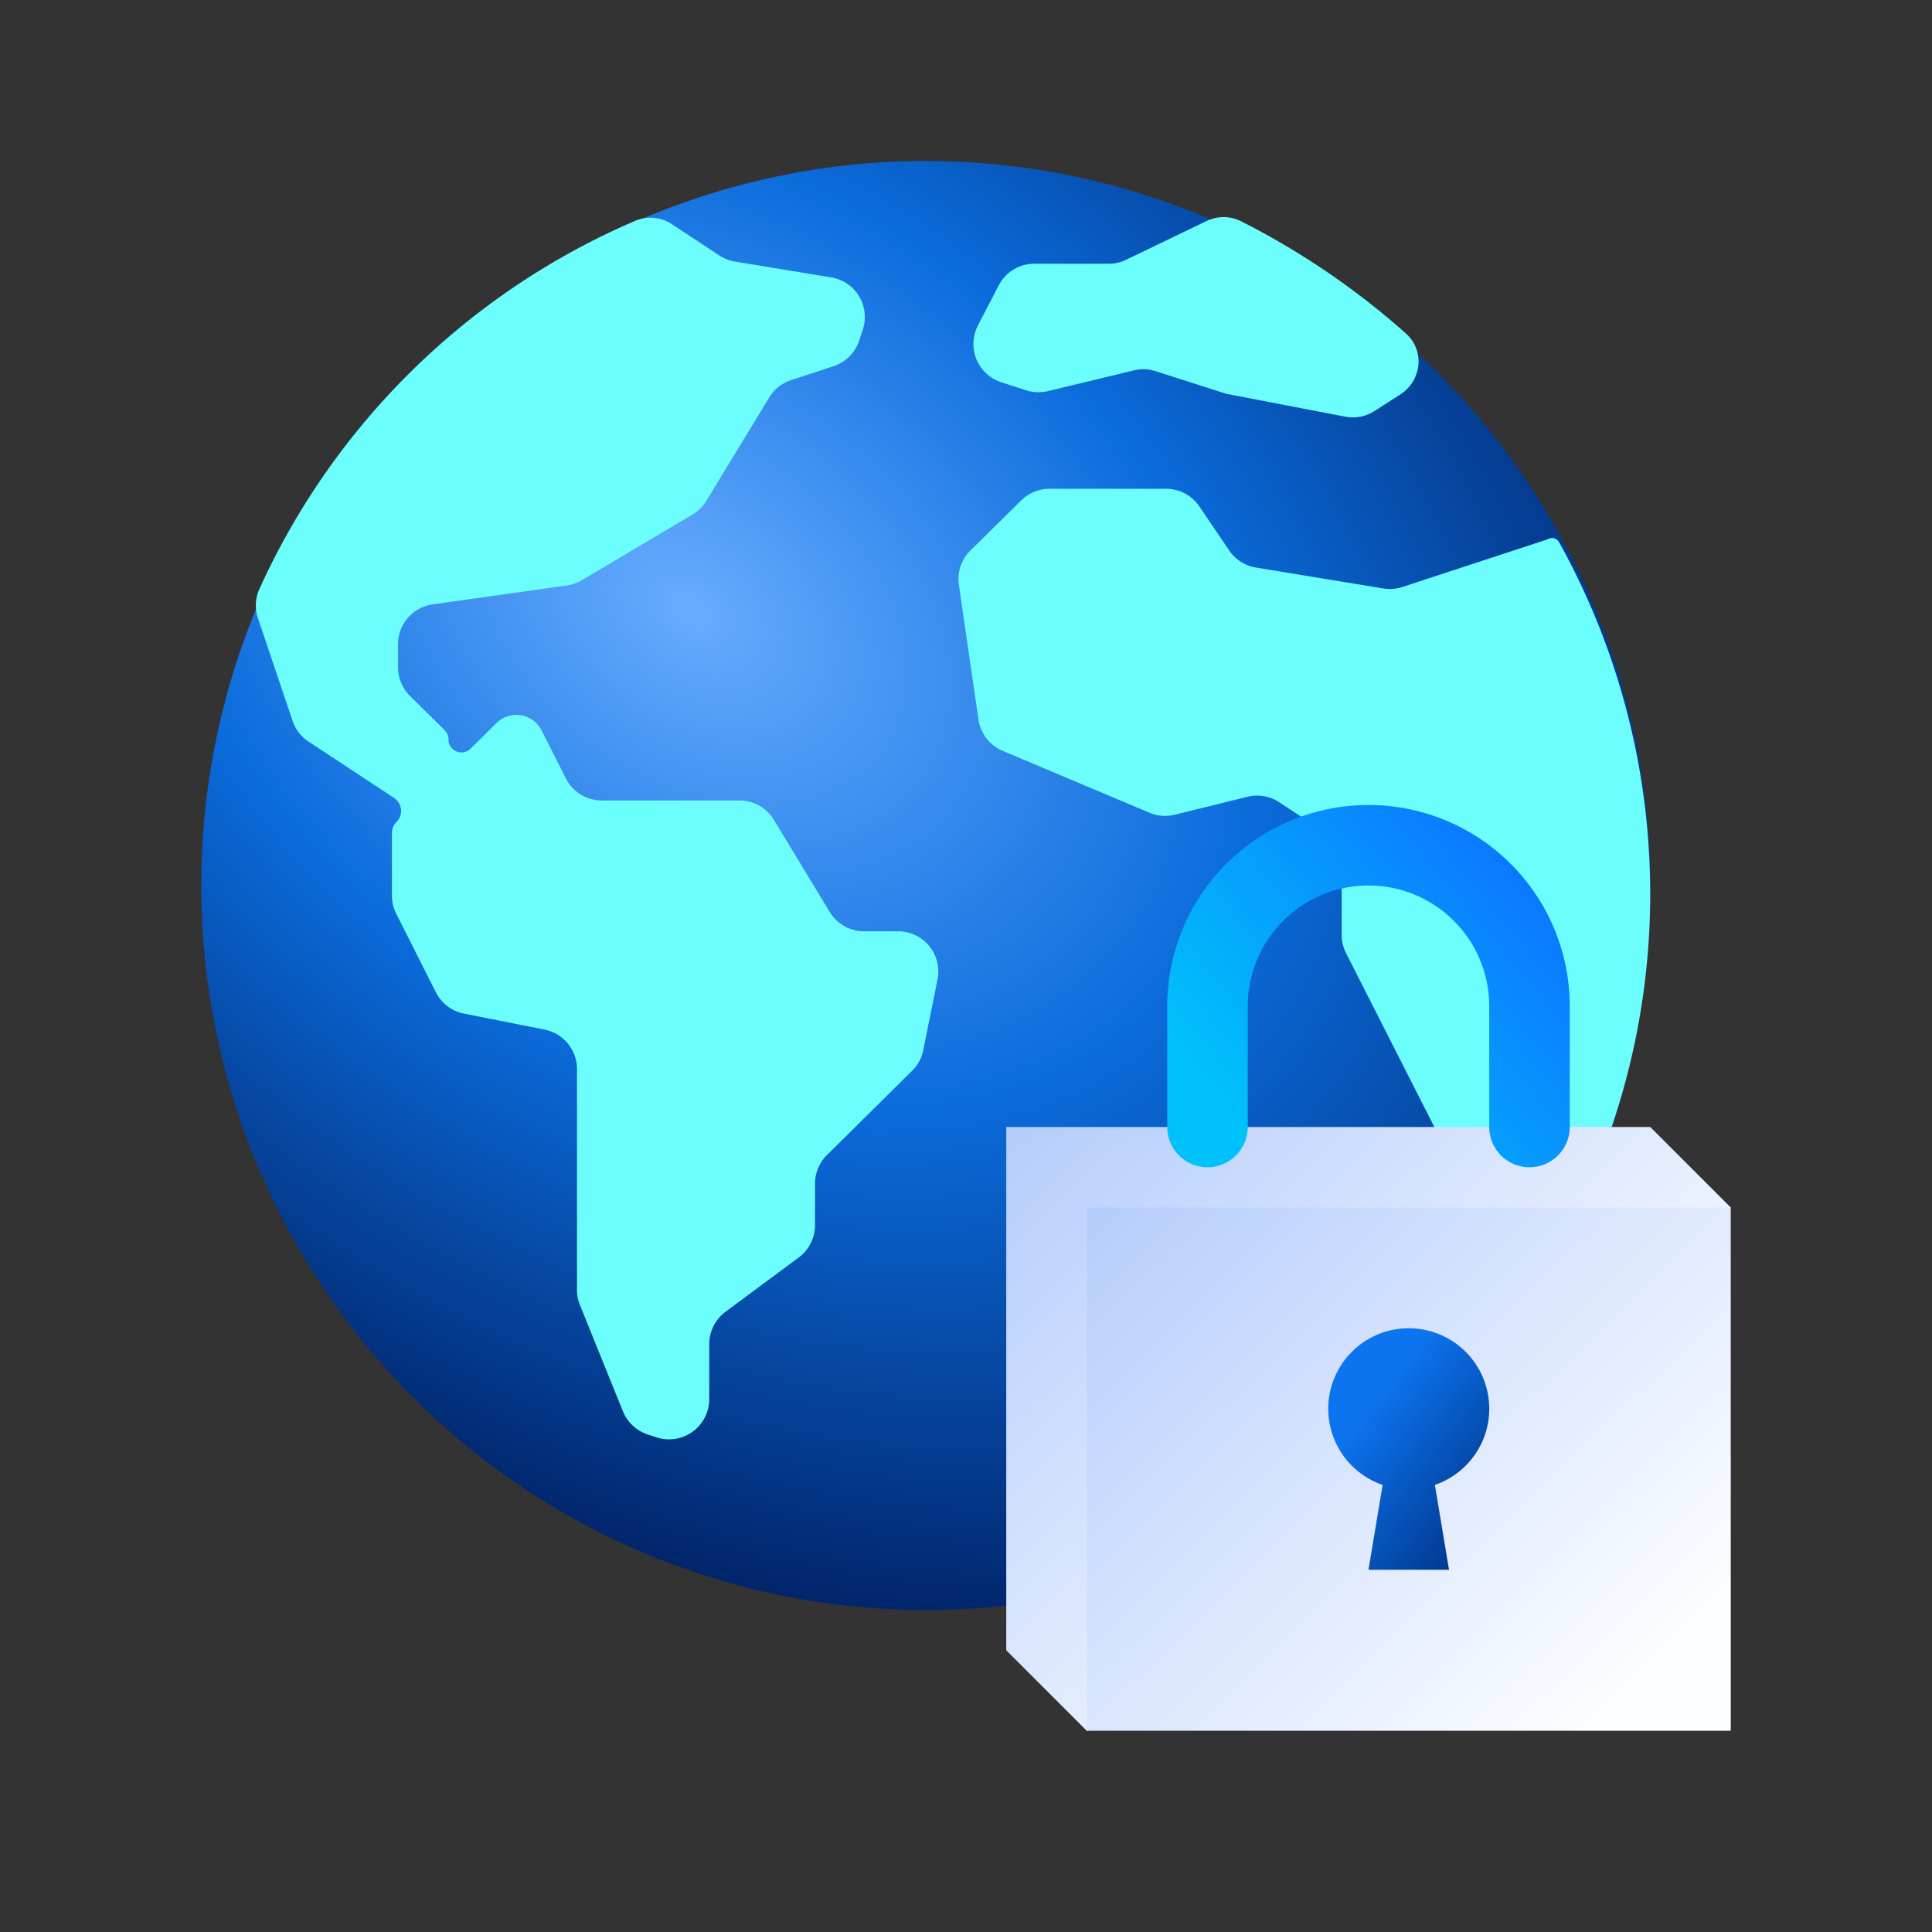
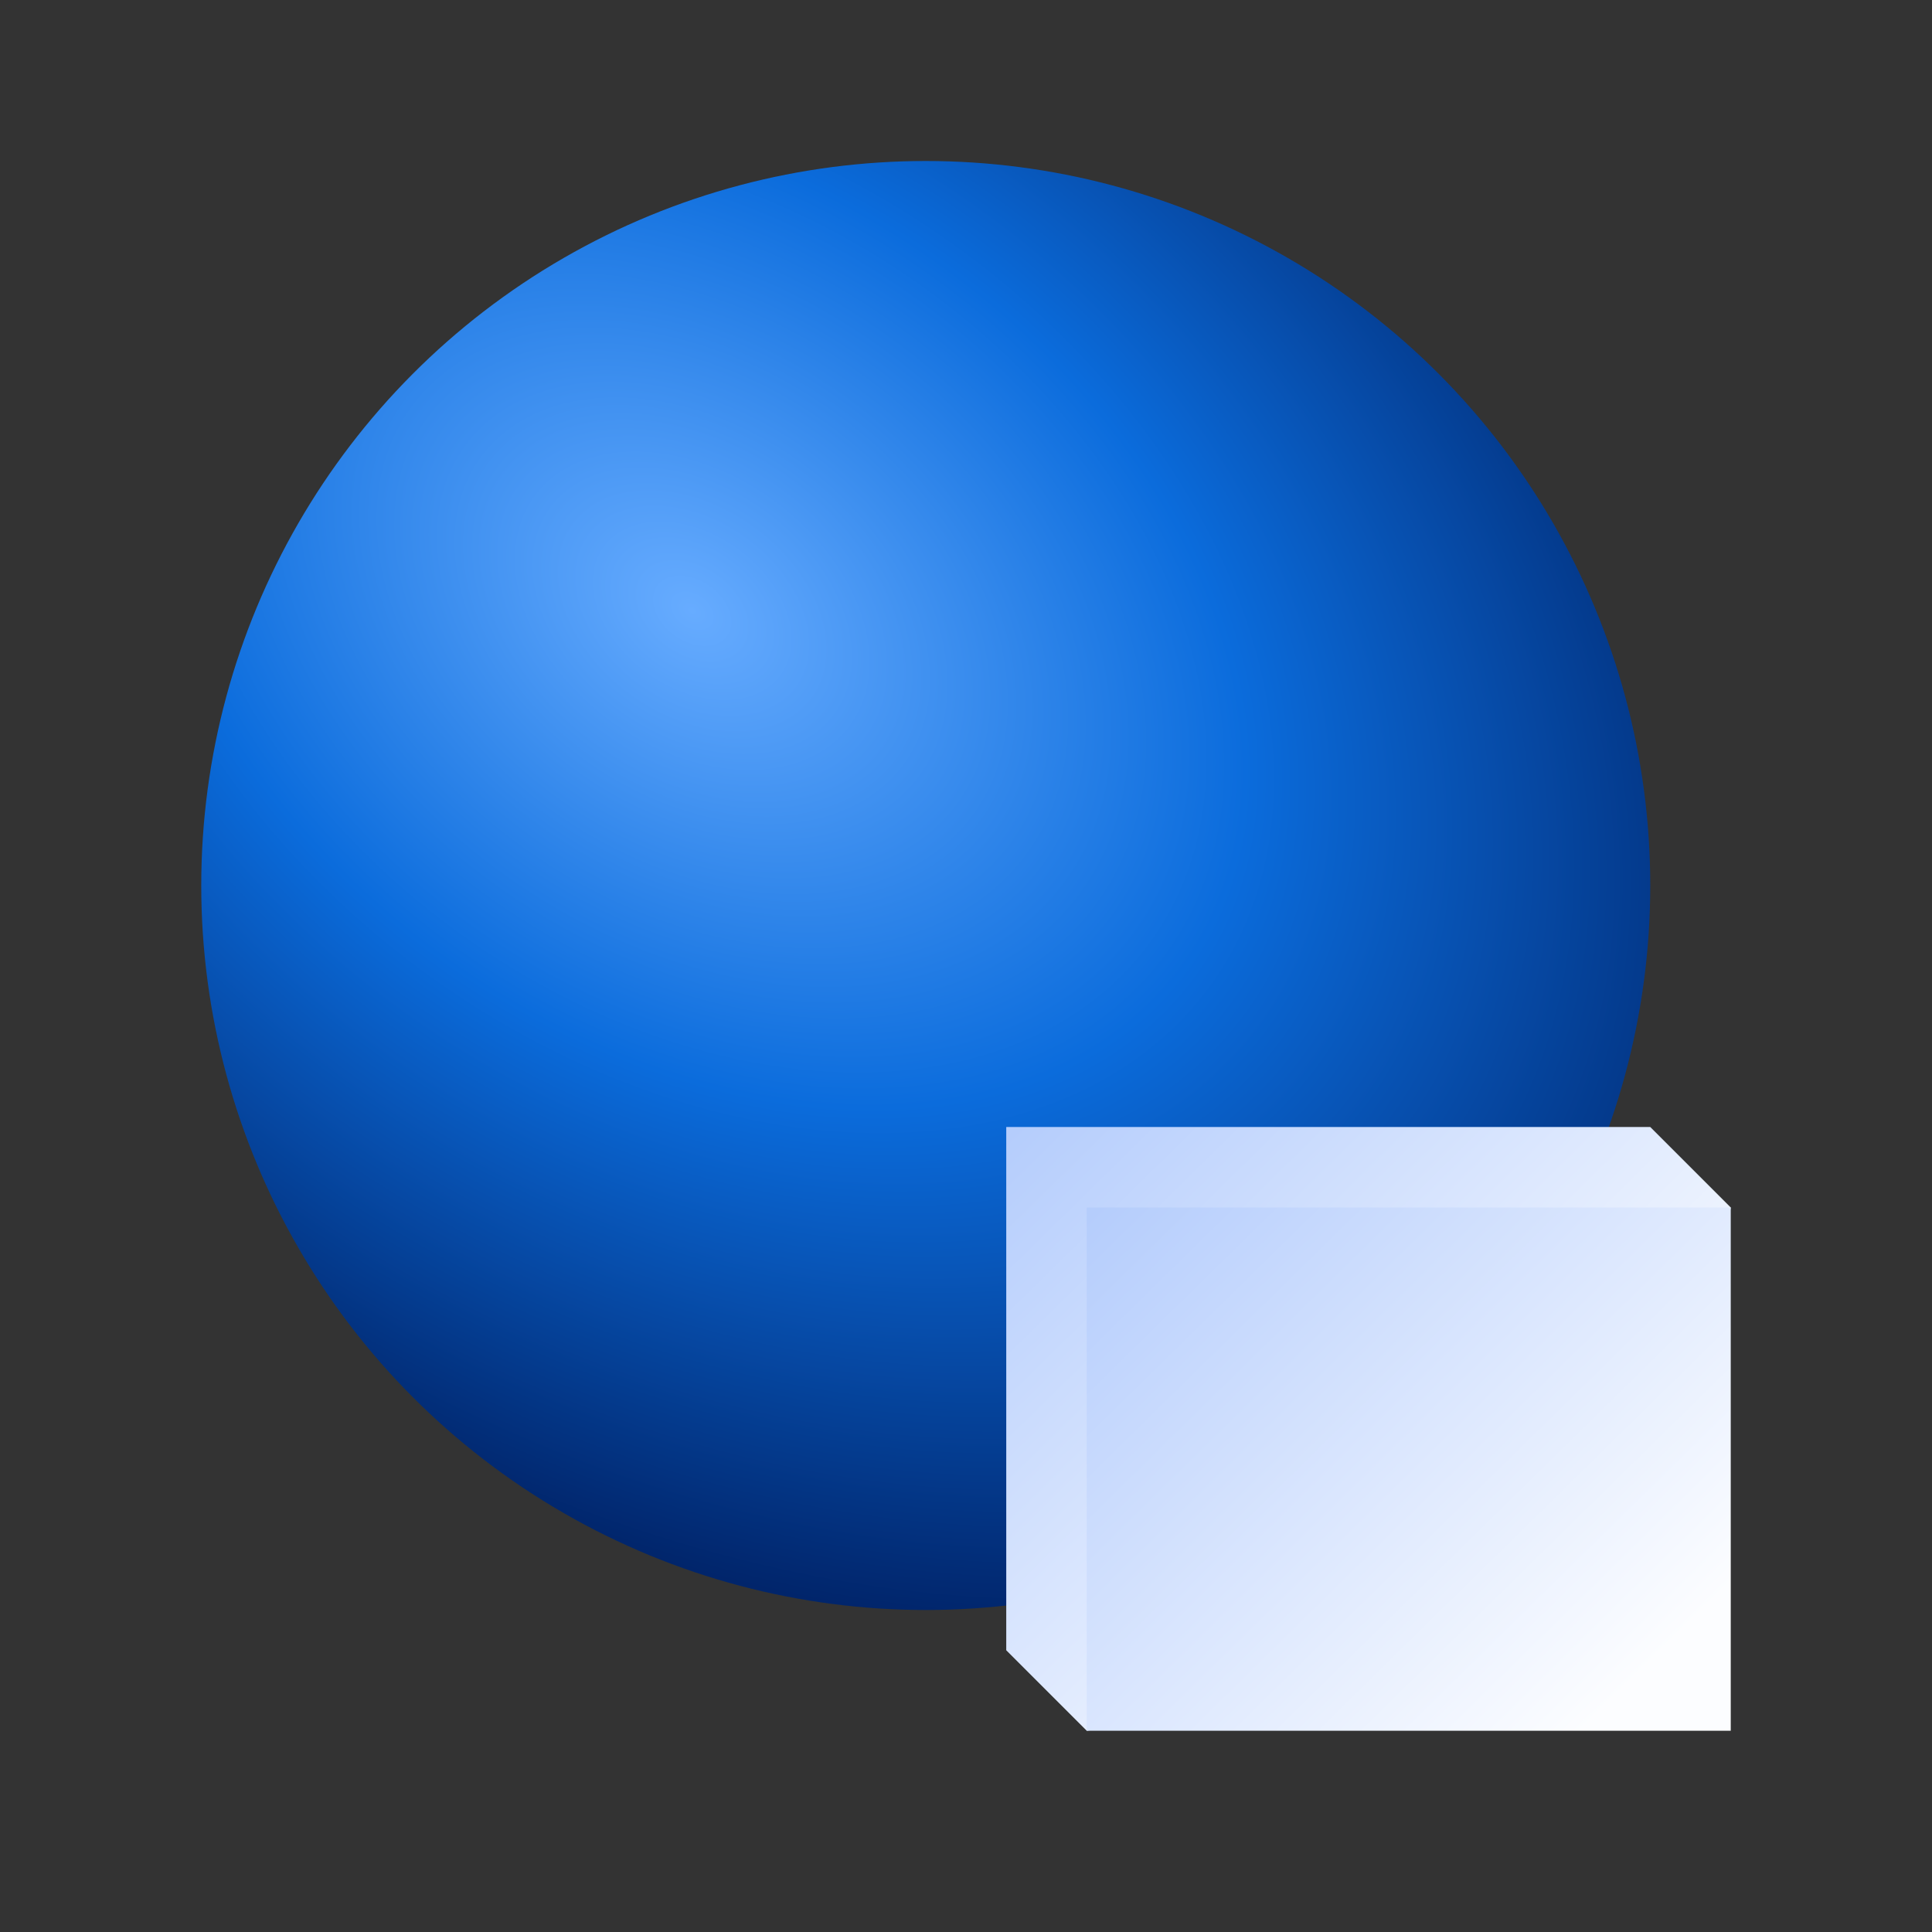
<svg xmlns="http://www.w3.org/2000/svg" width="48" height="48" viewBox="0 0 48 48" fill="none">
  <rect x="0" y="0" width="48" height="48" fill="#333333" stroke="none" />
  <circle cx="23" cy="22" r="18" fill="url(#a)" />
-   <path fill-rule="evenodd" clip-rule="evenodd" d="M11.142 18.37c0 .288.347.432.55.23l.645-.637a.701.701 0 0 1 1.118.182l.603 1.193a1 1 0 0 0 .892.549h3.422a1 1 0 0 1 .855.481l1.387 2.288a1 1 0 0 0 .856.482h.843a1 1 0 0 1 .98 1.198l-.355 1.755a1 1 0 0 1-.277.512l-2.115 2.094a1 1 0 0 0-.297.71v1.03a1 1 0 0 1-.404.804l-1.82 1.35a1 1 0 0 0-.404.804v1.365a1 1 0 0 1-1.313.95l-.218-.072a1 1 0 0 1-.614-.575l-1.068-2.641a1 1 0 0 1-.073-.375V26.56a1 1 0 0 0-.806-.98l-2-.397a1 1 0 0 1-.7-.53L9.844 22.7a1 1 0 0 1-.107-.45v-1.552c0-.103.04-.202.114-.275a.387.387 0 0 0-.06-.598l-2.125-1.4a1 1 0 0 1-.398-.516l-.86-2.553a.971.971 0 0 1 .031-.71 18.076 18.076 0 0 1 9.343-9.16.97.97 0 0 1 .917.087l1.169.772a1 1 0 0 0 .389.153l2.392.393a1 1 0 0 1 .785 1.307l-.09.27a1 1 0 0 1-.635.63l-1.058.348a1 1 0 0 0-.541.43l-1.562 2.57a1 1 0 0 1-.345.34l-2.75 1.63a1 1 0 0 1-.37.13l-3.334.47a1 1 0 0 0-.86.99v.573a1 1 0 0 0 .297.711l.861.851c.062.06.096.143.096.23Zm23.79-10.082c.475.422.39 1.171-.144 1.514l-.639.41a1 1 0 0 1-.73.14l-2.96-.57-1.746-.56a1 1 0 0 0-.54-.02l-2.137.515a1 1 0 0 1-.54-.02l-.618-.199a1 1 0 0 1-.582-1.412l.516-.995a1 1 0 0 1 .888-.539h1.847a1 1 0 0 0 .434-.099l1.992-.96a.972.972 0 0 1 .862.004 19.225 19.225 0 0 1 4.097 2.79Zm3.53 5.104a.2.2 0 0 1 .272.077 17.986 17.986 0 0 1-.47 18.273c-.325.521-1.046.583-1.483.152l-.594-.584a1 1 0 0 1-.298-.713v-1.858a1 1 0 0 0-.108-.453l-2.339-4.606a1 1 0 0 1-.108-.453V21.49a1 1 0 0 0-.452-.836l-1.1-.723a1 1 0 0 0-.788-.135l-1.81.446a1 1 0 0 1-.628-.05l-3.647-1.539a1 1 0 0 1-.6-.778l-.486-3.344a1 1 0 0 1 .288-.856l1.264-1.245a1 1 0 0 1 .702-.287h2.893a1 1 0 0 1 .828.44l.739 1.09a1 1 0 0 0 .666.427l3.167.52a1 1 0 0 0 .474-.037l3.582-1.176a.199.199 0 0 0 .035-.015Z" fill="#6BFEFD" />
  <path d="M25 28h16l2 2-2 11-14 2-2-2V28Z" fill="url(#b)" />
  <path fill="url(#c)" d="M27 30h16v13H27z" />
-   <path fill-rule="evenodd" clip-rule="evenodd" d="M34 22a3 3 0 0 0-3 3v3a1 1 0 1 1-2 0v-3a5 5 0 0 1 10 0v3a1 1 0 1 1-2 0v-3a3 3 0 0 0-3-3Z" fill="url(#d)" />
-   <path d="M35.649 36.892a2 2 0 1 0-1.298 0L34 39h2l-.351-2.108Z" fill="#D9D9D9" />
-   <path d="M35.649 36.892a2 2 0 1 0-1.298 0L34 39h2l-.351-2.108Z" fill="url(#e)" />
  <defs>
    <linearGradient id="b" x1="21" y1="30.108" x2="34.468" y2="43.815" gradientUnits="userSpaceOnUse">
      <stop stop-color="#AFC9FC" />
      <stop offset="1" stop-color="#FCFDFF" />
    </linearGradient>
    <linearGradient id="c" x1="23" y1="32.108" x2="36.468" y2="45.815" gradientUnits="userSpaceOnUse">
      <stop stop-color="#AFC9FC" />
      <stop offset="1" stop-color="#FCFDFF" />
    </linearGradient>
    <linearGradient id="d" x1="33.028" y1="30.747" x2="40.319" y2="24.675" gradientUnits="userSpaceOnUse">
      <stop stop-color="#00C2FA" />
      <stop offset="1" stop-color="#0B78FF" />
    </linearGradient>
    <linearGradient id="e" x1="37.209" y1="37.037" x2="34.169" y2="34.671" gradientUnits="userSpaceOnUse">
      <stop stop-color="#013D96" />
      <stop offset="1" stop-color="#0D74EF" />
    </linearGradient>
    <radialGradient id="a" cx="0" cy="0" r="1" gradientUnits="userSpaceOnUse" gradientTransform="rotate(126.055 4.768 12) scale(21.62 30.546)">
      <stop stop-color="#67ACFF" />
      <stop offset=".49" stop-color="#0B6CDC" />
      <stop offset="1" stop-color="#01256B" />
    </radialGradient>
  </defs>
</svg>